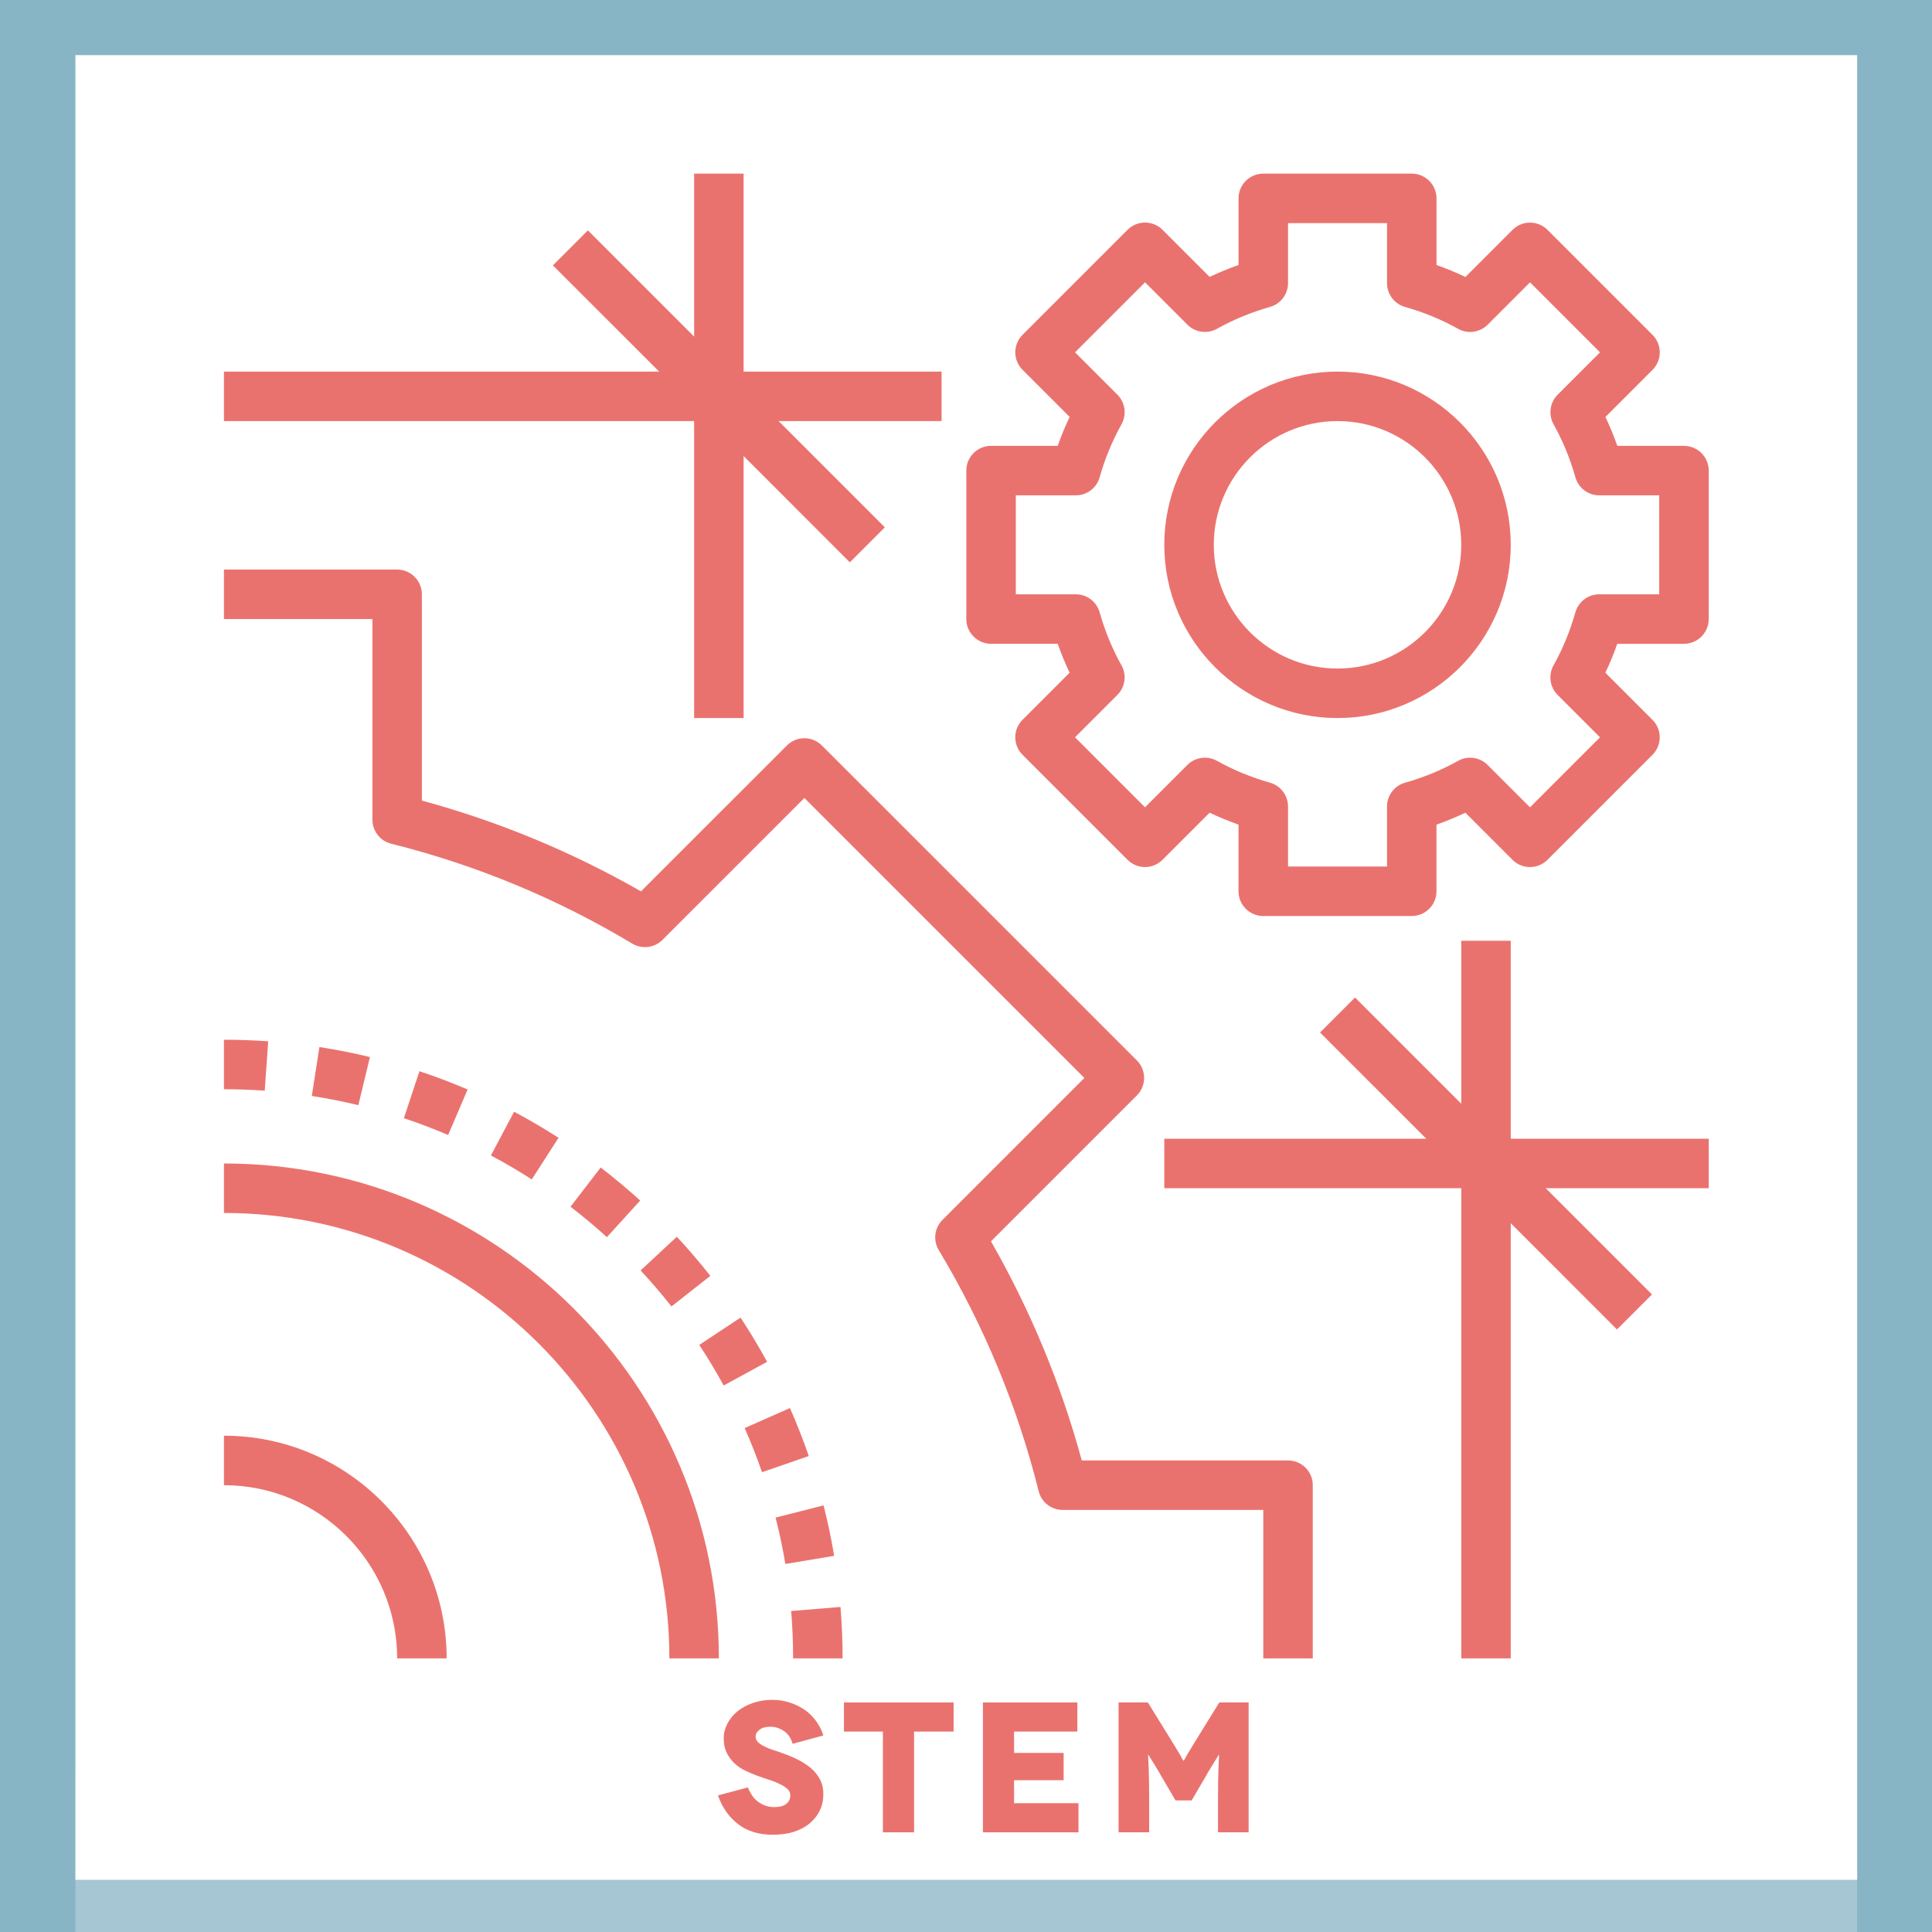
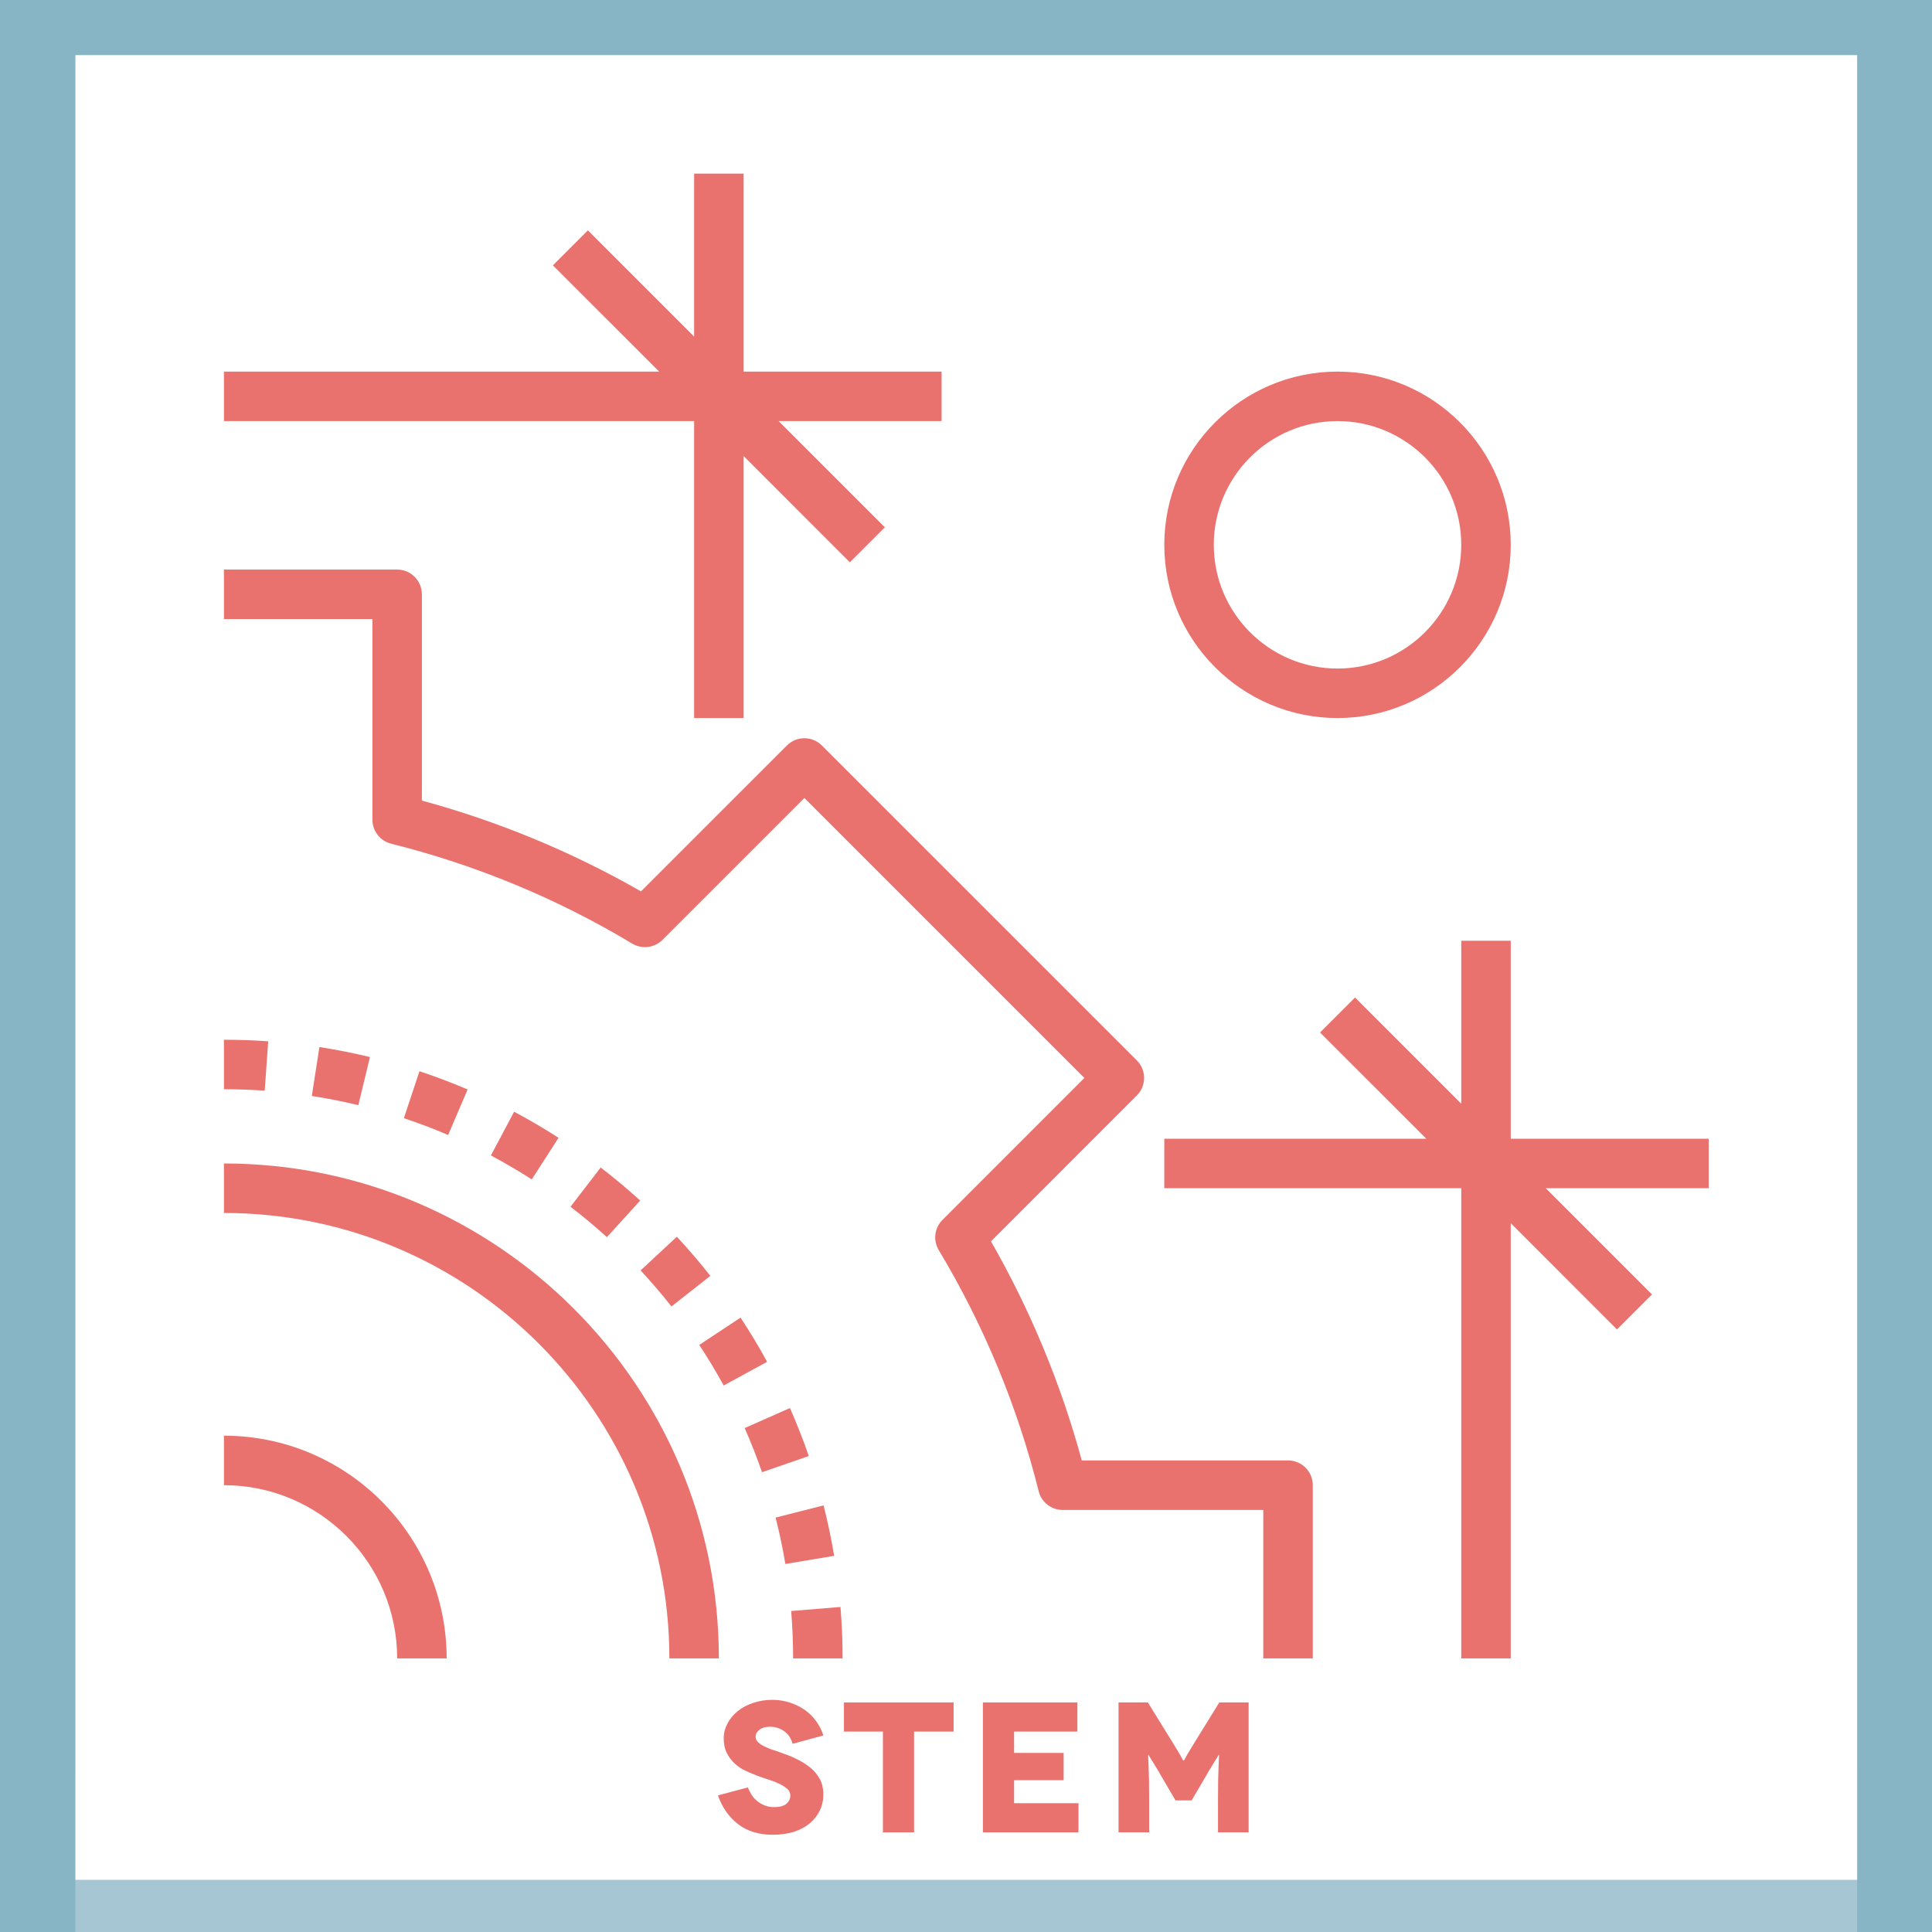
<svg xmlns="http://www.w3.org/2000/svg" xmlns:xlink="http://www.w3.org/1999/xlink" width="810pt" height="810pt" viewBox="0 0 810 810" version="1.2">
  <defs>
    <g>
      <symbol overflow="visible" id="glyph0-0">
        <path style="stroke:none;" d="M 45.355 -40.609 C 44.734 -42.711 43.723 -44.656 42.398 -46.523 C 41.078 -48.391 39.52 -49.945 37.652 -51.27 C 35.785 -52.59 33.688 -53.602 31.352 -54.379 C 29.02 -55.16 26.527 -55.547 23.961 -55.547 C 21.004 -55.547 18.281 -55.082 15.793 -54.227 C 13.305 -53.367 11.125 -52.203 9.336 -50.723 C 7.547 -49.246 6.145 -47.535 5.133 -45.59 C 4.125 -43.645 3.578 -41.621 3.578 -39.52 C 3.578 -37.109 3.969 -35.086 4.824 -33.375 C 5.68 -31.664 6.77 -30.184 8.09 -28.941 C 9.414 -27.695 10.891 -26.684 12.527 -25.906 C 14.16 -25.129 15.793 -24.43 17.426 -23.805 C 19.371 -23.105 21.16 -22.484 22.871 -21.938 C 24.586 -21.395 26.062 -20.773 27.309 -20.148 C 28.551 -19.527 29.562 -18.828 30.34 -18.125 C 31.117 -17.426 31.508 -16.492 31.508 -15.402 C 31.508 -14.082 30.965 -12.914 29.875 -11.98 C 28.785 -11.047 27.074 -10.582 24.738 -10.582 C 23.262 -10.582 21.938 -10.812 20.773 -11.281 C 19.605 -11.746 18.516 -12.371 17.582 -13.148 C 16.648 -13.926 15.871 -14.781 15.25 -15.793 C 14.625 -16.805 14.082 -17.816 13.691 -18.828 L 1.168 -15.48 C 2.957 -10.348 5.836 -6.301 9.727 -3.344 C 13.613 -0.391 18.438 1.012 24.117 1.012 C 27.309 1.012 30.184 0.621 32.832 -0.156 C 35.477 -1.012 37.73 -2.18 39.598 -3.734 C 41.465 -5.289 42.867 -7.078 43.879 -9.18 C 44.891 -11.281 45.355 -13.535 45.355 -16.027 C 45.355 -18.359 44.891 -20.383 43.957 -22.172 C 43.023 -23.961 41.777 -25.52 40.223 -26.84 C 38.664 -28.164 36.875 -29.328 34.93 -30.34 C 32.984 -31.352 30.965 -32.207 28.941 -32.91 C 27.309 -33.531 25.75 -34.074 24.273 -34.543 C 22.793 -35.008 21.551 -35.555 20.461 -36.098 C 19.371 -36.645 18.516 -37.266 17.895 -37.887 C 17.27 -38.508 16.961 -39.289 16.961 -40.145 C 16.961 -41.234 17.504 -42.168 18.594 -43.023 C 19.684 -43.879 21.16 -44.266 23.105 -44.266 C 25.051 -44.266 26.918 -43.723 28.707 -42.555 C 30.496 -41.387 31.742 -39.598 32.441 -37.188 L 32.754 -37.188 Z M 45.355 -40.609 " />
      </symbol>
      <symbol overflow="visible" id="glyph0-1">
        <path style="stroke:none;" d="M 0.777 -54.457 L 0.777 -42.242 L 17.117 -42.242 L 17.117 0 L 30.184 0 L 30.184 -42.242 L 46.758 -42.242 L 46.758 -54.457 Z M 0.777 -54.457 " />
      </symbol>
      <symbol overflow="visible" id="glyph0-2">
        <path style="stroke:none;" d="M 19.137 -12.215 L 19.137 -21.859 L 39.91 -21.859 L 39.91 -33.297 L 19.137 -33.297 L 19.137 -42.242 L 45.668 -42.242 L 45.668 -54.457 L 6.066 -54.457 L 6.066 0 L 46.133 0 L 46.133 -12.215 Z M 19.137 -12.215 " />
      </symbol>
      <symbol overflow="visible" id="glyph0-3">
        <path style="stroke:none;" d="M 48.156 -54.457 L 37.965 -37.965 C 36.953 -36.332 36.176 -35.008 35.555 -33.996 C 34.93 -32.984 34.465 -32.207 34.152 -31.586 C 33.844 -30.965 33.609 -30.574 33.453 -30.34 L 33.219 -30.031 L 33.141 -30.031 L 32.91 -30.34 C 32.754 -30.574 32.52 -30.965 32.207 -31.586 C 31.898 -32.207 31.43 -32.984 30.809 -33.996 C 30.184 -35.008 29.406 -36.332 28.395 -37.965 L 18.203 -54.457 L 5.914 -54.457 L 5.914 0 L 18.75 0 L 18.75 -13.305 C 18.75 -19.762 18.672 -24.586 18.516 -27.773 C 18.359 -30.965 18.281 -32.52 18.359 -32.52 L 18.438 -32.52 L 19.137 -31.352 C 19.605 -30.574 20.148 -29.719 20.773 -28.707 C 21.395 -27.695 21.938 -26.762 22.484 -25.906 C 23.027 -25.051 23.34 -24.508 23.418 -24.273 L 29.797 -13.383 L 36.566 -13.383 L 42.945 -24.273 C 43.023 -24.508 43.332 -25.051 43.879 -25.906 C 44.422 -26.762 44.969 -27.695 45.59 -28.707 C 46.211 -29.719 46.758 -30.574 47.223 -31.352 L 47.922 -32.52 L 48 -32.52 C 48.078 -32.52 48 -30.887 47.844 -27.695 C 47.691 -24.508 47.613 -19.684 47.613 -13.227 L 47.613 0 L 60.449 0 L 60.449 -54.457 Z M 48.156 -54.457 " />
      </symbol>
    </g>
    <clipPath id="clip1">
      <path d="M 31.613 741.848 L 778.613 741.848 L 778.613 810 L 31.613 810 Z M 31.613 741.848 " />
    </clipPath>
    <clipPath id="clip2">
-       <path d="M 81 31.371 L 748.5 31.371 L 748.5 698.871 L 81 698.871 Z M 81 31.371 " />
+       <path d="M 81 31.371 L 748.5 698.871 L 81 698.871 Z M 81 31.371 " />
    </clipPath>
    <clipPath id="clip3">
      <path d="M 31.617 23.121 L 778.617 23.121 L 778.617 788.121 L 31.617 788.121 Z M 31.617 23.121 " />
    </clipPath>
    <clipPath id="clip4">
      <path d="M 93.887 487 L 302 487 L 302 695.293 L 93.887 695.293 Z M 93.887 487 " />
    </clipPath>
    <clipPath id="clip5">
      <path d="M 93.887 601 L 188 601 L 188 695.293 L 93.887 695.293 Z M 93.887 601 " />
    </clipPath>
    <clipPath id="clip6">
      <path d="M 93.887 435 L 113 435 L 113 458 L 93.887 458 Z M 93.887 435 " />
    </clipPath>
    <clipPath id="clip7">
      <path d="M 331 673 L 354 673 L 354 695.293 L 331 695.293 Z M 331 673 " />
    </clipPath>
    <clipPath id="clip8">
      <path d="M 93.887 238 L 551 238 L 551 695.293 L 93.887 695.293 Z M 93.887 238 " />
    </clipPath>
    <clipPath id="clip9">
-       <path d="M 405 72.793 L 716.387 72.793 L 716.387 385 L 405 385 Z M 405 72.793 " />
-     </clipPath>
+       </clipPath>
    <clipPath id="clip10">
      <path d="M 488 394 L 716.387 394 L 716.387 695.293 L 488 695.293 Z M 488 394 " />
    </clipPath>
    <clipPath id="clip11">
      <path d="M 93.887 72.793 L 395 72.793 L 395 302 L 93.887 302 Z M 93.887 72.793 " />
    </clipPath>
  </defs>
  <g id="surface1">
    <rect x="0" y="0" width="810" height="810" style="fill:rgb(100%,100%,100%);fill-opacity:1;stroke:none;" />
    <rect x="0" y="0" width="810" height="810" style="fill:rgb(100%,100%,100%);fill-opacity:1;stroke:none;" />
    <rect x="0" y="0" width="810" height="810" style="fill:rgb(53.329%,70.979%,77.649%);fill-opacity:1;stroke:none;" />
    <g clip-path="url(#clip1)" clip-rule="nonzero">
      <path style=" stroke:none;fill-rule:nonzero;fill:rgb(65.099%,77.649%,82.75%);fill-opacity:1;" d="M 31.613 834.098 L 31.613 741.848 L 778.613 741.848 L 778.613 834.098 Z M 31.613 834.098 " />
    </g>
    <g clip-path="url(#clip2)" clip-rule="nonzero">
      <path style=" stroke:none;fill-rule:nonzero;fill:rgb(91.759%,44.71%,43.14%);fill-opacity:1;" d="M 414.742 31.371 C 230.426 31.371 81 180.797 81 365.125 C 81 549.445 230.426 698.871 414.742 698.871 C 599.07 698.871 748.496 549.445 748.496 365.129 C 748.5 180.797 599.074 31.371 414.742 31.371 Z M 597.215 404.309 L 414.742 586.773 L 232.285 404.309 C 185.219 357.246 185.219 280.934 232.285 233.867 C 279.348 186.801 355.66 186.801 402.727 233.867 L 414.742 244.402 L 426.762 233.867 C 473.836 186.801 550.141 186.801 597.215 233.867 C 644.281 280.934 644.281 357.246 597.215 404.309 Z M 597.215 404.309 " />
    </g>
    <g clip-path="url(#clip3)" clip-rule="nonzero">
      <path style=" stroke:none;fill-rule:nonzero;fill:rgb(100%,100%,100%);fill-opacity:1;" d="M 31.617 23.121 L 778.617 23.121 L 778.617 788.121 L 31.617 788.121 Z M 31.617 23.121 " />
    </g>
    <g clip-path="url(#clip4)" clip-rule="nonzero">
      <path style=" stroke:none;fill-rule:nonzero;fill:rgb(91.759%,44.71%,43.14%);fill-opacity:1;" d="M 280.637 695.293 L 301.387 695.293 C 301.387 580.875 208.305 487.793 93.887 487.793 L 93.887 508.543 C 196.859 508.543 280.637 592.32 280.637 695.293 Z M 280.637 695.293 " />
    </g>
    <g clip-path="url(#clip5)" clip-rule="nonzero">
      <path style=" stroke:none;fill-rule:nonzero;fill:rgb(91.759%,44.71%,43.14%);fill-opacity:1;" d="M 166.512 695.293 L 187.262 695.293 C 187.262 643.812 145.367 601.918 93.887 601.918 L 93.887 622.668 C 133.934 622.668 166.512 655.246 166.512 695.293 Z M 166.512 695.293 " />
    </g>
    <path style=" stroke:none;fill-rule:nonzero;fill:rgb(91.759%,44.71%,43.14%);fill-opacity:1;" d="M 349.723 652.289 C 348.543 645.203 347.047 638.086 345.285 631.145 L 325.176 636.25 C 326.797 642.629 328.176 649.176 329.266 655.703 Z M 349.723 652.289 " />
    <path style=" stroke:none;fill-rule:nonzero;fill:rgb(91.759%,44.71%,43.14%);fill-opacity:1;" d="M 268.57 532.633 C 273.105 537.5 277.453 542.582 281.508 547.738 L 297.816 534.914 C 293.41 529.312 288.688 523.793 283.77 518.504 Z M 268.57 532.633 " />
    <path style=" stroke:none;fill-rule:nonzero;fill:rgb(91.759%,44.71%,43.14%);fill-opacity:1;" d="M 187.887 475.852 L 196.051 456.77 C 189.441 453.938 182.645 451.367 175.859 449.113 L 169.324 468.805 C 175.57 470.883 181.805 473.246 187.887 475.852 Z M 187.887 475.852 " />
    <path style=" stroke:none;fill-rule:nonzero;fill:rgb(91.759%,44.71%,43.14%);fill-opacity:1;" d="M 222.941 494.473 L 234.168 477.023 C 228.117 473.133 221.852 469.461 215.543 466.098 L 205.812 484.43 C 211.613 487.523 217.383 490.895 222.941 494.473 Z M 222.941 494.473 " />
    <path style=" stroke:none;fill-rule:nonzero;fill:rgb(91.759%,44.71%,43.14%);fill-opacity:1;" d="M 150.234 463.34 L 155.102 443.168 C 148.168 441.5 141.043 440.09 133.914 438.977 L 130.73 459.488 C 137.285 460.508 143.844 461.805 150.234 463.34 Z M 150.234 463.34 " />
    <path style=" stroke:none;fill-rule:nonzero;fill:rgb(91.759%,44.71%,43.14%);fill-opacity:1;" d="M 321.617 570.938 C 318.184 564.66 314.438 558.426 310.477 552.418 L 293.16 563.863 C 296.812 569.383 300.258 575.109 303.41 580.887 Z M 321.617 570.938 " />
    <g clip-path="url(#clip6)" clip-rule="nonzero">
      <path style=" stroke:none;fill-rule:nonzero;fill:rgb(91.759%,44.71%,43.14%);fill-opacity:1;" d="M 112.449 436.57 C 106.316 436.137 100.133 435.918 93.887 435.918 L 93.887 456.668 C 99.637 456.668 105.34 456.875 110.984 457.27 Z M 112.449 436.57 " />
    </g>
    <path style=" stroke:none;fill-rule:nonzero;fill:rgb(91.759%,44.71%,43.14%);fill-opacity:1;" d="M 239.188 505.93 C 244.438 509.965 249.574 514.25 254.441 518.68 L 268.406 503.336 C 263.125 498.531 257.543 493.863 251.836 489.484 Z M 239.188 505.93 " />
    <g clip-path="url(#clip7)" clip-rule="nonzero">
      <path style=" stroke:none;fill-rule:nonzero;fill:rgb(91.759%,44.71%,43.14%);fill-opacity:1;" d="M 353.262 695.293 C 353.262 688.082 352.961 680.82 352.379 673.723 L 331.703 675.426 C 332.242 681.961 332.512 688.652 332.512 695.293 Z M 353.262 695.293 " />
    </g>
    <path style=" stroke:none;fill-rule:nonzero;fill:rgb(91.759%,44.71%,43.14%);fill-opacity:1;" d="M 339.09 610.445 C 336.734 603.641 334.078 596.875 331.184 590.328 L 312.207 598.723 C 314.863 604.75 317.312 610.977 319.48 617.23 Z M 339.09 610.445 " />
    <g clip-path="url(#clip8)" clip-rule="nonzero">
      <path style=" stroke:none;fill-rule:nonzero;fill:rgb(91.759%,44.71%,43.14%);fill-opacity:1;" d="M 550.387 695.293 L 550.387 622.668 C 550.387 616.941 545.738 612.293 540.012 612.293 L 453.535 612.293 C 444.801 580.172 432.02 549.348 415.473 520.434 L 476.633 459.262 C 480.688 455.203 480.688 448.648 476.633 444.59 L 344.578 312.547 C 340.523 308.492 333.965 308.492 329.906 312.547 L 268.738 373.707 C 239.832 357.16 208.996 344.379 176.875 335.645 L 176.875 249.168 C 176.875 243.441 172.23 238.793 166.5 238.793 L 93.887 238.793 L 93.887 259.543 L 156.137 259.543 L 156.137 343.664 C 156.137 348.426 159.375 352.574 163.992 353.727 C 199.578 362.617 233.586 376.719 265.062 395.609 C 269.141 398.047 274.371 397.414 277.742 394.055 L 337.242 334.562 L 454.625 451.938 L 395.137 511.438 C 391.766 514.809 391.121 520.027 393.578 524.113 C 412.473 555.594 426.57 589.602 435.465 625.188 C 436.605 629.805 440.754 633.043 445.516 633.043 L 529.637 633.043 L 529.637 695.293 Z M 550.387 695.293 " />
    </g>
    <g clip-path="url(#clip9)" clip-rule="nonzero">
-       <path style=" stroke:none;fill-rule:nonzero;fill:rgb(91.759%,44.71%,43.14%);fill-opacity:1;" d="M 415.512 269.918 L 443.453 269.918 C 444.914 274.066 446.586 278.113 448.441 282.035 L 428.699 301.777 C 424.641 305.836 424.641 312.391 428.699 316.449 L 472.719 360.469 C 476.777 364.527 483.332 364.527 487.391 360.469 L 507.133 340.727 C 511.055 342.594 515.113 344.266 519.25 345.719 L 519.25 373.668 C 519.25 379.395 523.898 384.043 529.625 384.043 L 591.875 384.043 C 597.605 384.043 602.25 379.395 602.25 373.668 L 602.25 345.727 C 606.402 344.266 610.449 342.594 614.371 340.738 L 634.113 360.48 C 638.172 364.539 644.727 364.539 648.785 360.48 L 692.805 316.461 C 696.863 312.402 696.863 305.848 692.805 301.789 L 673.062 282.047 C 674.93 278.125 676.598 274.066 678.051 269.926 L 706.012 269.926 C 711.738 269.926 716.387 265.281 716.387 259.551 L 716.387 197.301 C 716.387 191.574 711.738 186.926 706.012 186.926 L 678.074 186.926 C 676.609 182.777 674.938 178.73 673.082 174.809 L 692.824 155.066 C 696.883 151.008 696.883 144.453 692.824 140.395 L 648.805 96.375 C 644.746 92.316 638.191 92.316 634.133 96.375 L 614.391 116.117 C 610.457 114.242 606.414 112.57 602.262 111.105 L 602.262 83.168 C 602.262 77.441 597.613 72.793 591.887 72.793 L 529.637 72.793 C 523.91 72.793 519.262 77.441 519.262 83.168 L 519.262 111.105 C 515.113 112.57 511.066 114.242 507.145 116.098 L 487.402 96.355 C 483.344 92.297 476.785 92.297 472.73 96.355 L 428.711 140.375 C 424.652 144.434 424.652 150.988 428.711 155.047 L 448.453 174.789 C 446.586 178.723 444.914 182.766 443.453 186.918 L 415.512 186.918 C 409.785 186.918 405.137 191.566 405.137 197.293 L 405.137 259.543 C 405.137 265.27 409.785 269.918 415.512 269.918 Z M 425.887 207.668 L 451.047 207.668 C 455.684 207.668 459.762 204.586 461.027 200.125 C 463.258 192.262 466.34 184.781 470.199 177.871 C 472.461 173.812 471.754 168.762 468.477 165.473 L 450.715 147.711 L 480.066 118.359 L 497.828 136.121 C 501.105 139.398 506.16 140.117 510.227 137.844 C 517.125 133.984 524.617 130.902 532.48 128.672 C 536.93 127.418 540.012 123.34 540.012 118.703 L 540.012 93.543 L 581.512 93.543 L 581.512 118.703 C 581.512 123.34 584.594 127.418 589.055 128.684 C 596.918 130.914 604.398 133.996 611.309 137.855 C 615.367 140.125 620.418 139.41 623.707 136.133 L 641.469 118.371 L 670.82 147.719 L 653.059 165.484 C 649.781 168.762 649.074 173.824 651.336 177.879 C 655.195 184.781 658.277 192.27 660.508 200.137 C 661.762 204.586 665.84 207.668 670.477 207.668 L 695.637 207.668 L 695.637 249.168 L 670.477 249.168 C 665.84 249.168 661.762 252.25 660.496 256.711 C 658.266 264.574 655.184 272.055 651.324 278.965 C 649.062 283.02 649.77 288.074 653.047 291.363 L 670.809 309.125 L 641.461 338.477 L 623.695 320.715 C 620.418 317.445 615.355 316.719 611.301 318.992 C 604.398 322.852 596.91 325.934 589.043 328.164 C 584.594 329.418 581.512 333.496 581.512 338.133 L 581.512 363.293 L 540.012 363.293 L 540.012 338.133 C 540.012 333.496 536.93 329.418 532.469 328.152 C 524.605 325.922 517.125 322.84 510.215 318.98 C 506.148 316.707 501.105 317.434 497.816 320.703 L 480.055 338.465 L 450.703 309.113 L 468.465 291.352 C 471.746 288.074 472.449 283.012 470.188 278.953 C 466.328 272.055 463.246 264.562 461.016 256.699 C 459.762 252.25 455.684 249.168 451.047 249.168 L 425.887 249.168 Z M 425.887 207.668 " />
-     </g>
+       </g>
    <path style=" stroke:none;fill-rule:nonzero;fill:rgb(91.759%,44.71%,43.14%);fill-opacity:1;" d="M 560.762 301.043 C 600.809 301.043 633.387 268.465 633.387 228.418 C 633.387 188.371 600.809 155.793 560.762 155.793 C 520.715 155.793 488.137 188.371 488.137 228.418 C 488.137 268.465 520.715 301.043 560.762 301.043 Z M 560.762 176.543 C 589.367 176.543 612.637 199.812 612.637 228.418 C 612.637 257.02 589.367 280.293 560.762 280.293 C 532.16 280.293 508.887 257.02 508.887 228.418 C 508.887 199.812 532.16 176.543 560.762 176.543 Z M 560.762 176.543 " />
    <g clip-path="url(#clip10)" clip-rule="nonzero">
      <path style=" stroke:none;fill-rule:nonzero;fill:rgb(91.759%,44.71%,43.14%);fill-opacity:1;" d="M 716.387 477.418 L 633.387 477.418 L 633.387 394.418 L 612.637 394.418 L 612.637 462.746 L 568.098 418.207 L 553.426 432.879 L 597.969 477.418 L 488.137 477.418 L 488.137 498.168 L 612.637 498.168 L 612.637 695.293 L 633.387 695.293 L 633.387 512.836 L 677.926 557.379 L 692.598 542.707 L 648.059 498.168 L 716.387 498.168 Z M 716.387 477.418 " />
    </g>
    <g clip-path="url(#clip11)" clip-rule="nonzero">
      <path style=" stroke:none;fill-rule:nonzero;fill:rgb(91.759%,44.71%,43.14%);fill-opacity:1;" d="M 291.012 301.043 L 311.762 301.043 L 311.762 191.211 L 356.301 235.754 L 370.973 221.082 L 326.434 176.543 L 394.762 176.543 L 394.762 155.793 L 311.762 155.793 L 311.762 72.793 L 291.012 72.793 L 291.012 141.121 L 246.473 96.582 L 231.801 111.254 L 276.344 155.793 L 93.887 155.793 L 93.887 176.543 L 291.012 176.543 Z M 291.012 301.043 " />
    </g>
    <g style="fill:rgb(91.759%,44.71%,43.14%);fill-opacity:1;">
      <use xlink:href="#glyph0-0" x="299.838" y="768.213" />
    </g>
    <g style="fill:rgb(91.759%,44.71%,43.14%);fill-opacity:1;">
      <use xlink:href="#glyph0-1" x="353.047" y="768.213" />
    </g>
    <g style="fill:rgb(91.759%,44.71%,43.14%);fill-opacity:1;">
      <use xlink:href="#glyph0-2" x="406.022" y="768.213" />
    </g>
    <g style="fill:rgb(91.759%,44.71%,43.14%);fill-opacity:1;">
      <use xlink:href="#glyph0-3" x="463.042" y="768.213" />
    </g>
  </g>
</svg>